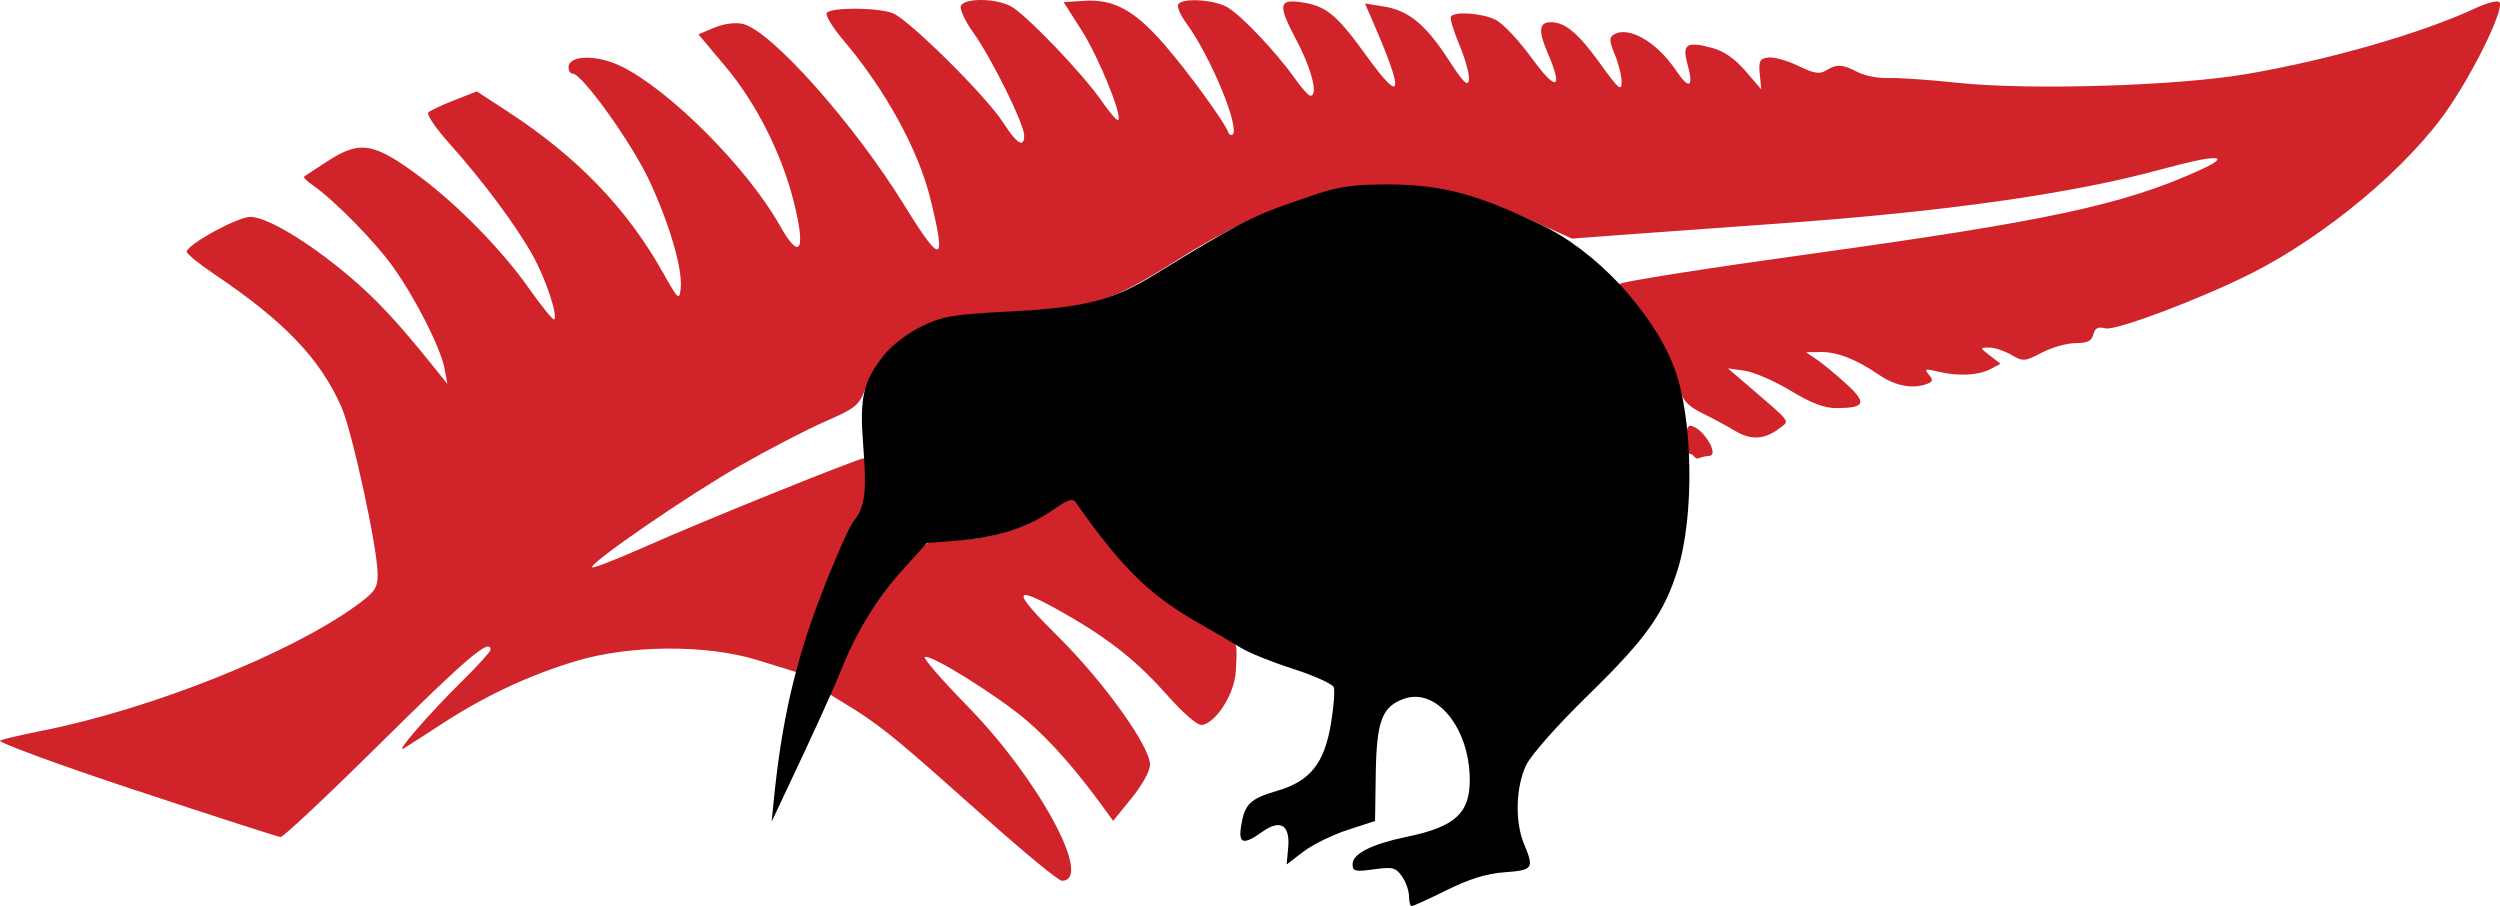
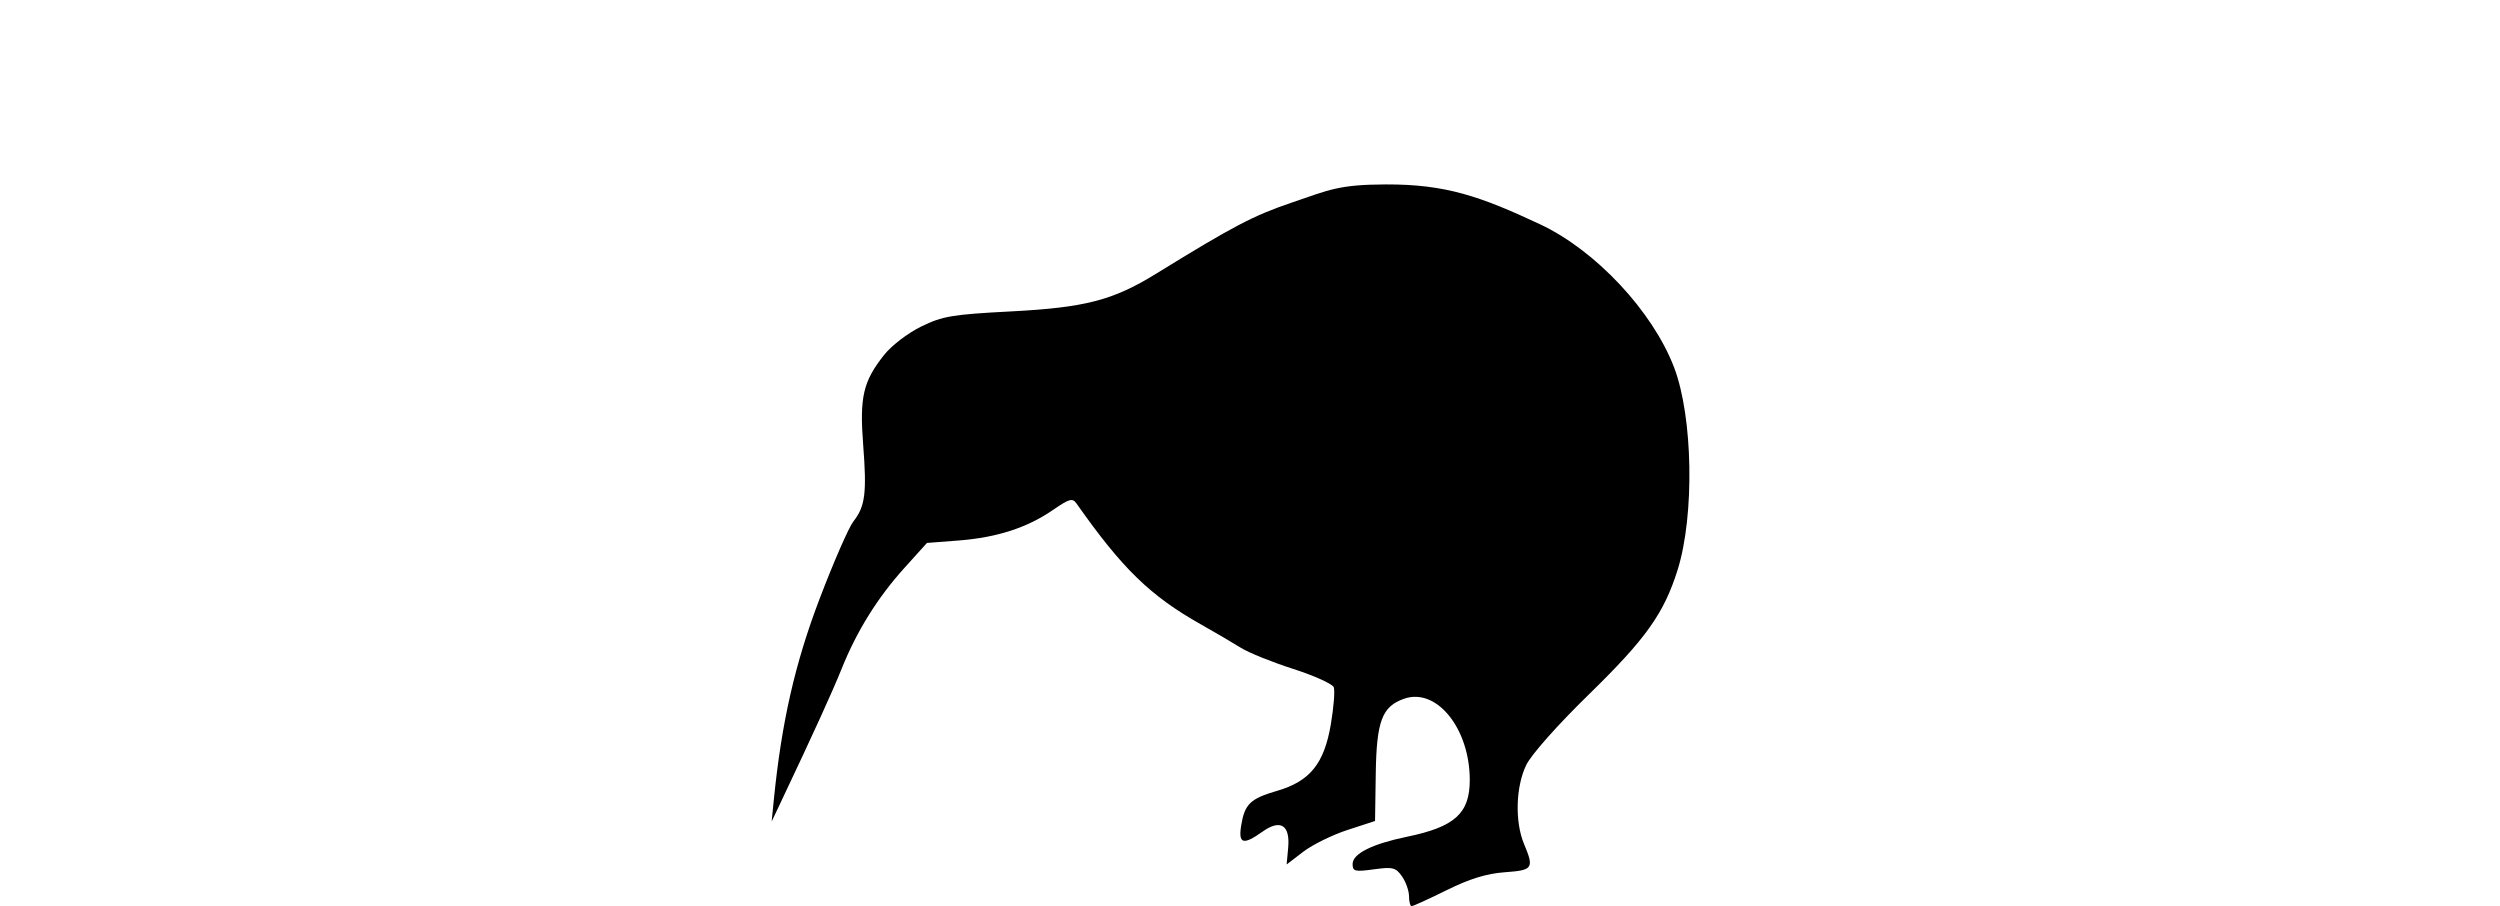
<svg xmlns="http://www.w3.org/2000/svg" xmlns:ns1="http://sodipodi.sourceforge.net/DTD/sodipodi-0.dtd" xmlns:ns2="http://www.inkscape.org/namespaces/inkscape" width="203.257mm" height="73.673mm" viewBox="0 0 203.257 73.673" version="1.1" id="svg5" xml:space="preserve" ns1:docname="kiwi-logo.svg" ns2:version="1.2.2 (b0a84865, 2022-12-01)">
  <ns1:namedview id="namedview7" pagecolor="#ffffff" bordercolor="#000000" borderopacity="0.25" ns2:showpageshadow="2" ns2:pageopacity="0.0" ns2:pagecheckerboard="0" ns2:deskcolor="#d1d1d1" ns2:document-units="mm" showgrid="false" ns2:zoom="0.84754959" ns2:cx="197.03862" ns2:cy="146.30412" ns2:window-width="1309" ns2:window-height="650" ns2:window-x="0" ns2:window-y="38" ns2:window-maximized="0" ns2:current-layer="layer1" />
  <defs id="defs2" />
  <g ns2:label="Layer 1" ns2:groupmode="layer" id="layer1" transform="translate(-0.057,-207.342)">
-     <path style="fill:#d1232a;fill-opacity:1;stroke-width:0.353" d="m 80.112,273.788 c -6.843,-6.107 -8.02,-7.086 -10.426,-8.665 l -2.157,-1.323 0.772,-1.937 c 1.35,-3.389 3.544,-6.43 5.507,-8.674 1.593,-1.82 1.73,-2.109 3.699,-1.937 2.65,-0.005 5.413,-0.793 7.535,-2.112 0.951,-0.591 1.869,-1.244 2.099,-1.235 0.23,0.009 1.246,1.222 1.925,2.302 1.566,2.491 5.297,5.706 8.026,7.449 3.552,2.269 3.643,0.805 3.44,4.249 -0.122,2.076 -1.814,4.378 -2.822,4.378 -0.338,0 -1.533,-1.04 -2.655,-2.31 -2.384,-2.698 -4.573,-4.54 -8.414,-6.729 -4.324,-2.464 -4.458,-2.011 -0.549,1.862 3.696,3.662 7.464,8.911 7.464,10.399 0,0.515 -0.626,1.654 -1.499,2.729 l -1.499,1.846 -0.706,-0.974 c -2.249,-3.104 -4.343,-5.489 -6.276,-7.148 -2.364,-2.028 -7.883,-5.473 -8.329,-5.197 -0.15,0.093 1.408,1.887 3.462,3.986 5.809,5.936 10.278,14.204 7.678,14.204 -0.269,0 -3.092,-2.323 -6.273,-5.162 z M 11.005,271.568 c -6.342,-2.105 -11.229,-3.903 -10.936,-4.024 0.291,-0.12 1.799,-0.47 3.351,-0.778 8.958,-1.779 20.255,-6.285 25.665,-10.236 1.461,-1.067 1.676,-1.386 1.676,-2.491 0,-2.093 -2.076,-11.668 -2.958,-13.643 -1.759,-3.938 -4.638,-6.937 -10.359,-10.789 -1.213,-0.816 -2.205,-1.626 -2.205,-1.798 0,-0.57 4.129,-2.835 5.169,-2.835 1.325,0 4.65,1.983 7.901,4.71 2.317,1.944 4.105,3.86 7.138,7.646 l 0.982,1.226 -0.227,-1.235 c -0.308,-1.671 -2.352,-5.708 -4.197,-8.29 -1.477,-2.067 -4.791,-5.436 -6.513,-6.623 -0.473,-0.326 -0.791,-0.646 -0.706,-0.712 0.085,-0.065 0.936,-0.625 1.891,-1.243 2.672,-1.73 3.781,-1.536 7.612,1.328 3.027,2.263 6.606,5.93 8.728,8.942 1.066,1.513 2.01,2.68 2.096,2.593 0.312,-0.312 -0.67,-3.266 -1.719,-5.168 -1.313,-2.381 -4.103,-6.132 -6.79,-9.128 -1.109,-1.237 -1.885,-2.376 -1.725,-2.532 0.16,-0.156 1.115,-0.606 2.12,-1 l 1.829,-0.716 2.581,1.688 c 5.6,3.662 9.614,7.831 12.532,13.017 1.264,2.246 1.344,2.319 1.457,1.328 0.178,-1.562 -0.897,-5.248 -2.572,-8.829 -1.409,-3.011 -5.446,-8.643 -6.194,-8.643 -0.192,0 -0.349,-0.231 -0.349,-0.513 0,-1.022 2.315,-1.057 4.325,-0.066 3.94,1.943 10.244,8.281 12.848,12.917 1.656,2.948 2.15,2.076 1.123,-1.981 -0.991,-3.917 -3.061,-7.993 -5.578,-10.988 l -2.16,-2.57 1.284,-0.537 c 0.775,-0.324 1.694,-0.447 2.319,-0.309 2.27,0.499 9.034,8.09 13.142,14.75 3.038,4.925 3.435,4.814 2.1,-0.59 -0.975,-3.945 -3.671,-8.845 -7.066,-12.844 -0.863,-1.016 -1.47,-2.008 -1.348,-2.205 0.29,-0.47 4.092,-0.46 5.36,0.014 1.28,0.478 7.575,6.709 8.982,8.89 1.133,1.757 1.713,2.109 1.713,1.04 0,-0.911 -2.661,-6.287 -4.111,-8.305 -0.676,-0.941 -1.144,-1.934 -1.04,-2.206 0.251,-0.653 2.768,-0.65 4.035,0.005 1.213,0.627 5.886,5.495 7.43,7.739 0.639,0.929 1.237,1.615 1.329,1.523 0.355,-0.355 -1.586,-5.11 -2.976,-7.291 l -1.461,-2.293 1.728,-0.106 c 2.354,-0.144 4.047,0.784 6.439,3.531 2.073,2.38 4.934,6.376 5.193,7.102 0.087,0.244 0.259,0.35 0.383,0.237 0.597,-0.547 -1.776,-6.341 -3.796,-9.091 -0.464,-0.632 -0.746,-1.306 -0.627,-1.499 0.325,-0.525 2.78,-0.388 3.908,0.195 1.077,0.557 4.015,3.636 5.579,5.847 0.54,0.763 1.101,1.391 1.246,1.395 0.671,0.019 0.119,-2.172 -1.149,-4.562 -1.539,-2.9 -1.435,-3.366 0.672,-2.997 1.838,0.321 2.694,1.055 5.07,4.346 2.926,4.053 3.074,3.101 0.453,-2.914 l -0.598,-1.372 1.513,0.242 c 2.033,0.325 3.406,1.45 5.27,4.315 1.223,1.881 1.582,2.236 1.667,1.65 0.059,-0.411 -0.283,-1.674 -0.761,-2.808 -0.478,-1.134 -0.795,-2.182 -0.705,-2.328 0.285,-0.461 2.583,-0.29 3.673,0.274 0.575,0.297 1.875,1.682 2.89,3.077 2.026,2.786 2.602,2.612 1.308,-0.395 -0.793,-1.842 -0.711,-2.525 0.299,-2.504 1.149,0.024 2.205,0.918 3.951,3.343 1.504,2.09 1.761,2.312 1.761,1.528 0,-0.505 -0.25,-1.515 -0.555,-2.246 -0.453,-1.085 -0.47,-1.382 -0.091,-1.616 1.19,-0.735 3.478,0.567 5.035,2.867 1.131,1.671 1.501,1.462 0.949,-0.537 -0.431,-1.561 -0.04,-1.804 2.014,-1.251 0.961,0.259 1.848,0.872 2.713,1.876 l 1.286,1.491 -0.119,-1.235 c -0.102,-1.06 -0.004,-1.251 0.686,-1.349 0.443,-0.063 1.536,0.24 2.429,0.672 1.303,0.631 1.754,0.706 2.277,0.379 0.86,-0.537 1.336,-0.512 2.579,0.137 0.569,0.297 1.681,0.513 2.469,0.479 0.789,-0.033 3.332,0.141 5.653,0.388 5.86,0.623 17.814,0.251 23.412,-0.699 6.745,-1.145 14.38,-3.343 18.769,-5.404 0.816,-0.383 1.642,-0.597 1.838,-0.477 0.525,0.324 -1.776,5.177 -4.058,8.558 -3.244,4.808 -10.019,10.462 -16.108,13.528 -4.102,2.066 -11.001,4.667 -11.828,4.46 -0.618,-0.155 -0.861,-0.034 -1,0.497 -0.14,0.535 -0.482,0.702 -1.441,0.702 -0.691,0 -1.921,0.346 -2.733,0.769 -1.41,0.735 -1.522,0.743 -2.509,0.176 -0.568,-0.326 -1.377,-0.589 -1.798,-0.585 -0.755,0.008 -0.754,0.017 0.086,0.662 l 0.851,0.654 -0.79,0.423 c -0.985,0.527 -2.652,0.614 -4.257,0.224 -1.074,-0.262 -1.172,-0.232 -0.785,0.235 0.362,0.436 0.34,0.574 -0.124,0.751 -1.166,0.447 -2.569,0.189 -3.9,-0.717 -1.897,-1.292 -3.437,-1.891 -4.8,-1.869 l -1.158,0.018 0.882,0.599 c 0.485,0.329 1.563,1.22 2.396,1.98 1.7,1.551 1.538,1.956 -0.787,1.965 -1.006,0.004 -2.042,-0.389 -3.751,-1.421 -1.299,-0.785 -2.975,-1.513 -3.725,-1.618 l -1.364,-0.192 1.576,1.354 c 3.654,3.137 3.453,2.873 2.657,3.486 -1.25,0.963 -2.338,1.029 -3.683,0.224 -0.691,-0.414 -1.838,-1.033 -2.549,-1.377 -0.995,-0.481 -1.639,-0.927 -1.962,-2.014 -0.732,-2.467 -2.075,-5.055 -3.325,-6.704 -0.714,-0.942 -1.642,-1.683 -1.539,-1.826 0.136,-0.189 7.263,-1.305 15.271,-2.412 19.461,-2.691 25.669,-4.018 31.83,-6.805 2.881,-1.303 1.549,-1.365 -2.928,-0.137 -7.316,2.008 -17.68,3.479 -31.291,4.442 -4.366,0.309 -9.916,0.709 -12.333,0.89 l -4.396,0.328 -3.127,-1.408 c -10.084,-4.541 -18.089,-3.686 -28.858,3.082 -5.615,3.529 -6.906,3.937 -13.614,4.288 -4.17,0.218 -5.46,0.418 -6.983,1.081 -2.134,0.93 -4.011,2.915 -4.862,5.144 -0.527,1.38 -0.792,1.598 -3.267,2.677 -1.481,0.646 -4.6,2.263 -6.932,3.595 -4.304,2.458 -12.318,7.971 -12.02,8.269 0.09,0.09 2.036,-0.67 4.325,-1.688 4.736,-2.107 17.278,-7.166 17.729,-7.166 0.369,0 0.119,0.636 0.173,1.379 0.189,2.568 -0.417,2.64 -1.333,4.498 -1.357,2.751 -1.575,3.408 -2.823,7.319 l -1.346,4.215 -3.286,-1.016 c -4.179,-1.292 -10.409,-1.23 -14.76,0.078 -3.809,1.145 -7.373,2.812 -10.843,5.07 -1.448,0.942 -2.871,1.857 -3.162,2.032 -0.803,0.483 2.117,-2.883 4.736,-5.46 1.276,-1.256 2.32,-2.407 2.32,-2.558 0,-0.991 -1.903,0.621 -8.835,7.486 -4.311,4.269 -8.015,7.75 -8.232,7.737 -0.217,-0.013 -5.554,-1.737 -11.86,-3.83 z m 126.403,-27.341 c -0.856,0 -0.279,-2.287 0.043,-2.273 1.003,0.044 2.504,2.458 1.528,2.458 -0.178,0 -0.555,0.088 -0.836,0.197 -0.288,0.11 -0.387,-0.382 -0.734,-0.382 z" id="path340-4" ns1:nodetypes="sscsscscssssssssscsssssscsssssssssscsssssssssssscsssssssssscssssssssssscssscssssssssssssscssssssssssssssssscscssssssssssssssscscsssssscsscsscsssssssssssscssssssssssssscssssssssccssssss" />
    <g id="g334">
      <path style="fill:#000000;fill-opacity:1;stroke-width:1.5;stroke:none;stroke-opacity:1;stroke-dasharray:none" d="m 114.614,280.212 c 0,-0.442 -0.256,-1.169 -0.569,-1.615 -0.508,-0.726 -0.752,-0.787 -2.293,-0.575 -1.545,0.212 -1.724,0.167 -1.724,-0.436 0,-0.835 1.59,-1.631 4.426,-2.215 3.883,-0.801 5.099,-1.9 5.099,-4.612 0,-4.189 -2.695,-7.529 -5.332,-6.61 -1.799,0.627 -2.247,1.806 -2.311,6.084 l -0.058,3.858 -2.235,0.728 c -1.229,0.4 -2.847,1.196 -3.594,1.767 l -1.358,1.039 0.124,-1.349 c 0.171,-1.86 -0.623,-2.36 -2.089,-1.316 -1.568,1.116 -1.975,0.998 -1.731,-0.504 0.282,-1.739 0.741,-2.183 2.912,-2.814 2.683,-0.78 3.837,-2.21 4.38,-5.426 0.233,-1.38 0.339,-2.73 0.236,-2.999 -0.103,-0.269 -1.587,-0.939 -3.297,-1.489 -1.71,-0.55 -3.615,-1.317 -4.234,-1.705 -0.619,-0.388 -2.093,-1.252 -3.276,-1.919 -4.114,-2.321 -6.372,-4.514 -10.098,-9.809 -0.34,-0.483 -0.577,-0.42 -1.94,0.518 -2.089,1.437 -4.555,2.234 -7.656,2.473 l -2.575,0.199 -1.834,2.033 c -2.175,2.41 -3.869,5.129 -5.091,8.171 -0.765,1.906 -2.275,5.216 -5.032,11.034 l -0.669,1.411 0.176,-1.764 c 0.632,-6.318 1.72,-11.093 3.726,-16.354 1.136,-2.98 2.37,-5.805 2.742,-6.278 0.961,-1.221 1.1,-2.305 0.799,-6.198 -0.303,-3.912 -0.01,-5.182 1.695,-7.335 0.607,-0.766 1.936,-1.785 3.023,-2.316 1.731,-0.847 2.518,-0.979 7.305,-1.229 6.015,-0.313 8.279,-0.9 11.773,-3.053 6.302,-3.883 7.897,-4.721 11,-5.778 3.091,-1.053 3.846,-1.48 7.686,-1.493 4.88,-0.017 7.681,0.962 12.545,3.239 4.515,2.114 9.151,7.065 10.902,11.64 1.534,4.011 1.674,12.026 0.286,16.456 -1.11,3.544 -2.577,5.604 -7.203,10.117 -2.557,2.494 -4.696,4.905 -5.108,5.755 -0.851,1.757 -0.93,4.612 -0.179,6.41 0.835,1.997 0.739,2.139 -1.559,2.305 -1.478,0.107 -2.859,0.532 -4.723,1.454 -1.449,0.716 -2.732,1.302 -2.851,1.302 -0.118,0 -0.215,-0.362 -0.215,-0.803 z" id="path336-6" ns1:nodetypes="sssssssscsscsssssssssssscssscsssscssssssssssssssss" ns2:export-filename="path336-6.svg" ns2:export-xdpi="96" ns2:export-ydpi="96" />
    </g>
  </g>
</svg>